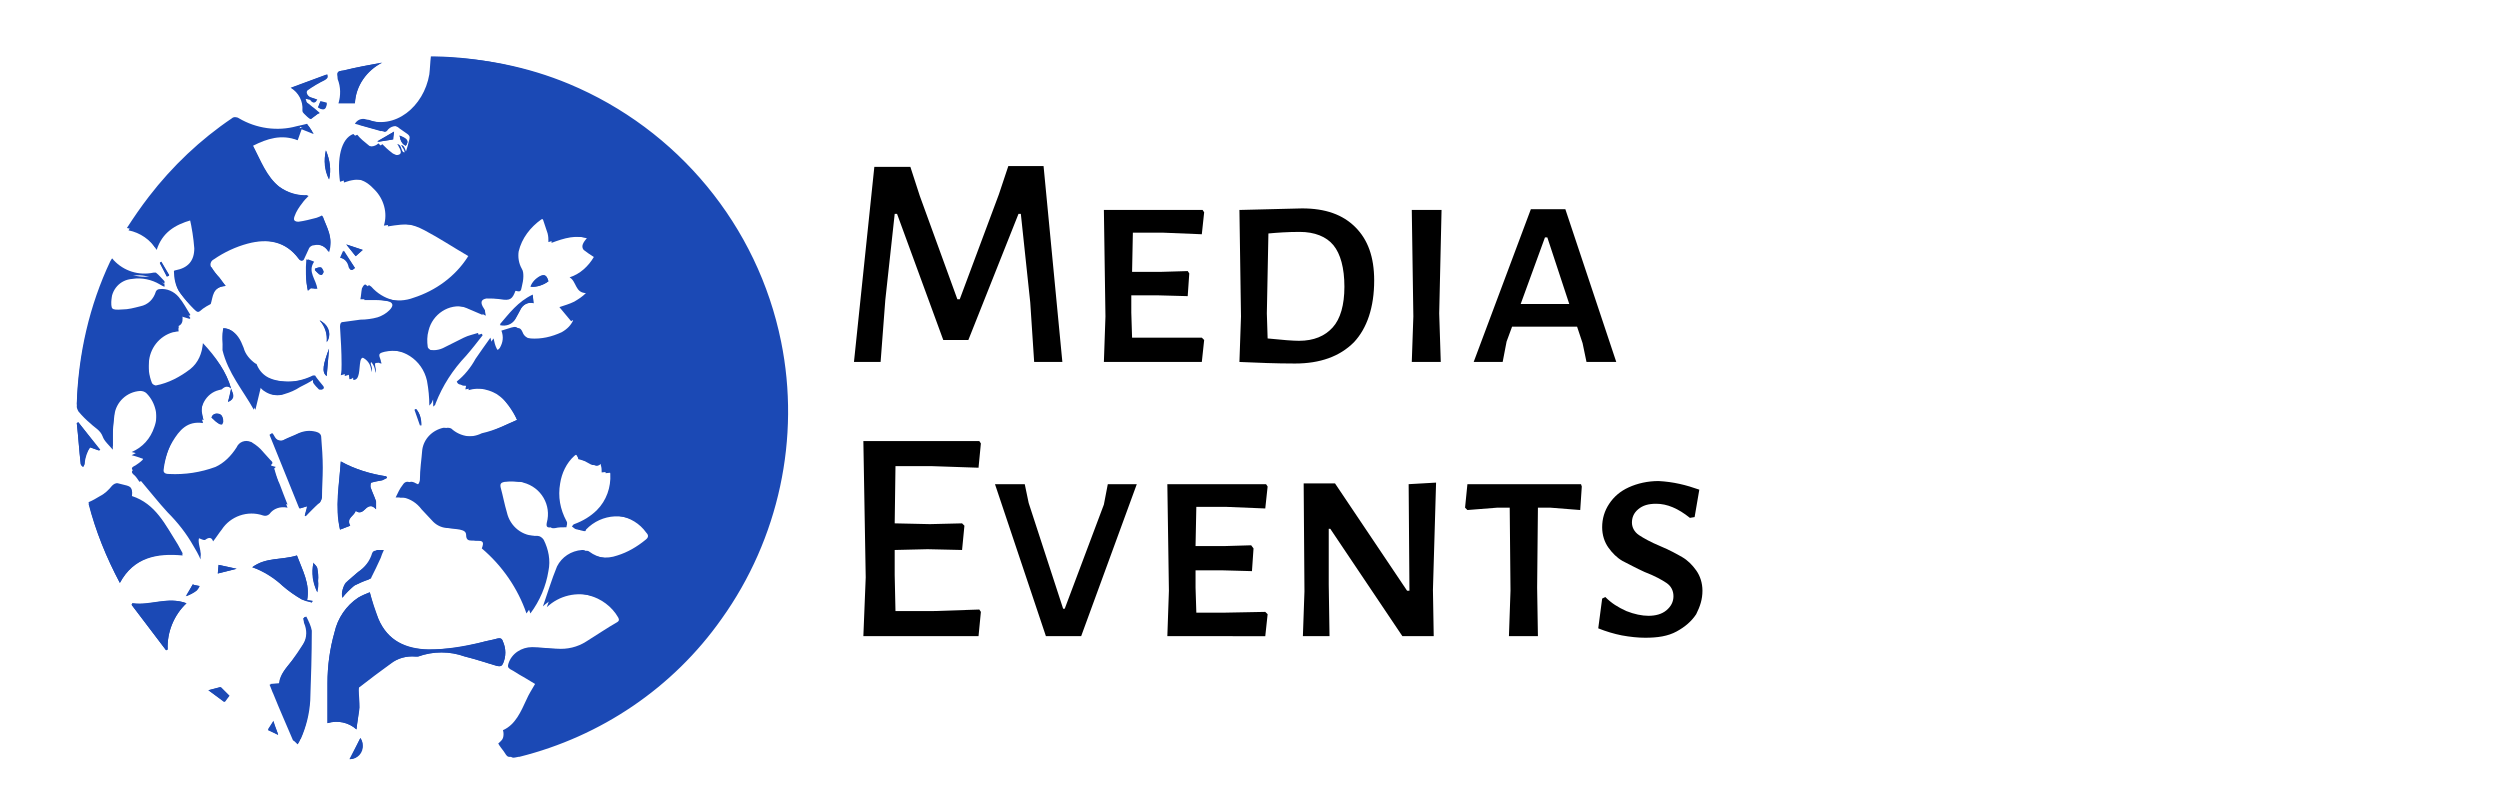
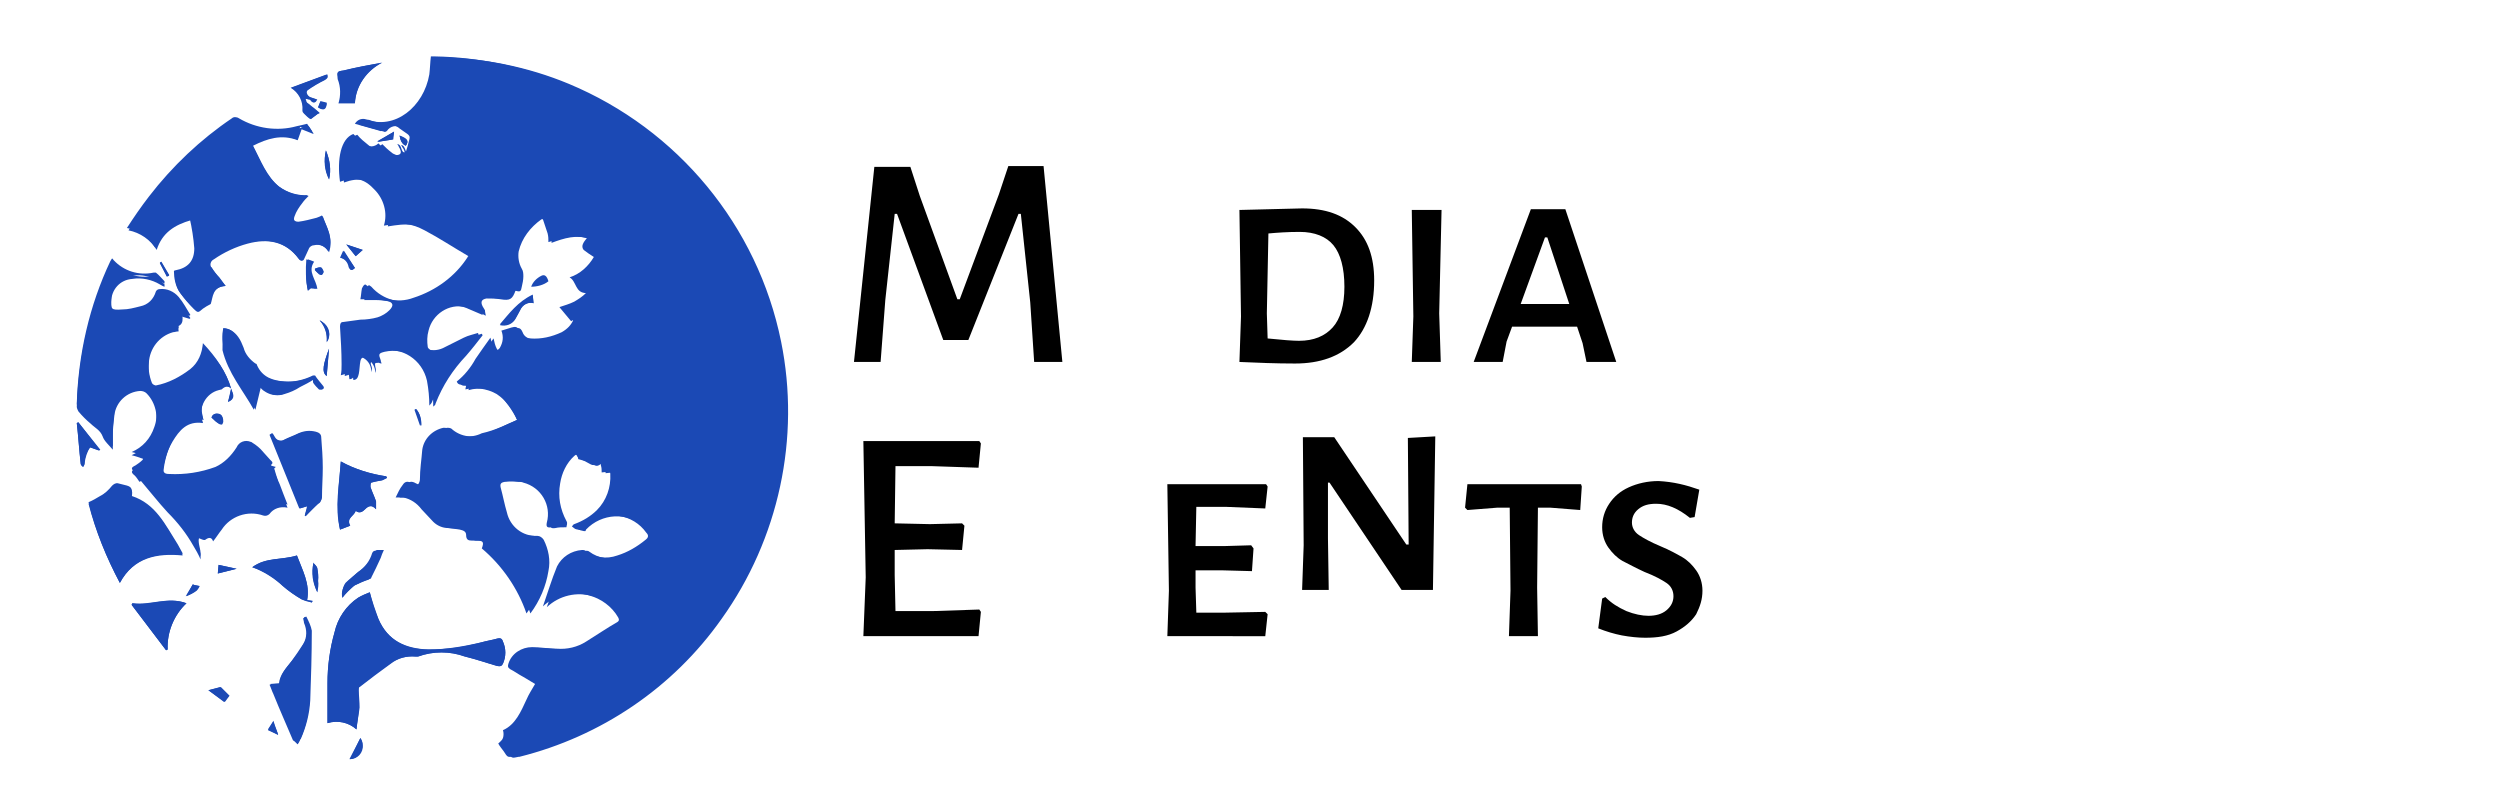
<svg xmlns="http://www.w3.org/2000/svg" version="1.1" id="Livello_3" x="0px" y="0px" viewBox="0 0 319.1 103.3" style="enable-background:new 0 0 319.1 103.3;" xml:space="preserve">
  <style type="text/css">
	.st0{fill:#1B49B5;}
	.st1{enable-background:new    ;}
</style>
  <path class="st0" d="M29.5,49.6l-0.4,1.7c0.7-0.3,0.7-0.8,0.5-1.4C29.6,49.8,29.5,49.7,29.5,49.6c-0.6-2.1-1.9-4-3.6-5.4  c0,1.3-0.6,2.5-1.6,3.3c-1.3,1.1-2.8,1.8-4.4,2.1c-0.1,0-0.4-0.2-0.5-0.3c-0.4-0.9-0.5-2-0.4-3c0.1-1.8,1.3-3.4,3.1-3.9  c0.2,0,0.4-0.1,0.7-0.1c0-0.3-0.1-0.7,0-0.7c0.5-0.2,0.6-0.8,0.4-1.2c0,0,0,0,0,0l1,0.3l0.1-0.1c-0.5-0.8-1-1.6-1.5-2.3  c-0.6-0.7-1.5-1.1-2.4-1c-0.2,0-0.4,0.2-0.5,0.3c-0.3,0.9-1.1,1.7-2,1.9c-0.7,0.2-1.5,0.3-2.3,0.4c-1.4,0.1-1.4,0-1.4-1.4  c0-1.5,1.1-2.8,2.7-2.9c1.2-0.2,2.5,0.1,3.5,0.7c0.2,0.1,0.3,0.2,0.6,0.3c0-0.2,0-0.3,0-0.3c-0.4-0.4-0.7-0.7-1.1-1.1  c-0.1-0.1-0.2,0-0.3,0c-1.9,0.4-3.8-0.2-5.1-1.6c-0.1-0.1-0.1-0.1-0.2-0.2c-0.1,0.1-0.1,0.2-0.2,0.3c-2.7,5.7-4.1,11.9-4.3,18.2  c0,0.2,0.1,0.4,0.2,0.6c0.5,0.6,1,1.1,1.6,1.6c0.5,0.5,1.2,0.8,1.5,1.6c0.2,0.6,0.8,1.1,1.3,1.7c0-0.7,0-1.3,0-1.8  c0-0.9,0.1-1.8,0.2-2.6c0.2-1.7,1.6-3,3.3-3.1c0.3,0,0.6,0.1,0.8,0.3c1.2,1.2,1.6,3.1,1,4.7c-0.4,1.4-1.5,2.6-2.9,3.2  c0.4,0.1,0.7,0.2,1,0.3c0.2,0.1,0.4,0.1,0.5,0.2c0.1,0.2,0,0.4-0.1,0.5c-0.3,0.3-0.6,0.5-0.9,0.7c-0.6,0.3-0.6,0.5-0.1,0.9  c0.2,0.2,0.4,0.5,0.6,0.8l0.2-0.1c1.2,1.4,2.2,2.7,3.4,4c1.3,1.3,2.4,2.7,3.3,4.3c0.3,0.5,0.6,1,0.9,1.7c0.1-1-0.5-1.9-0.2-2.7  c0.3,0.1,0.6,0.3,0.8,0.2c0.4-0.3,0.8-0.4,1,0.2c0.4-0.5,0.7-1,1.1-1.5c1.1-1.7,3.3-2.5,5.3-1.8c0.3,0.1,0.6,0,0.8-0.2  c0.5-0.7,1.4-1,2.3-0.8c-0.4-1-0.7-1.8-1-2.6c-0.2-0.7-0.4-1.4-0.7-2l0.1-0.1l-0.7-0.2c0.5-0.3,0.2-0.5,0-0.7  c-0.3-0.3-0.6-0.7-0.9-1c-0.4-0.4-0.9-0.8-1.4-1.2c-0.6-0.4-1.5-0.3-1.9,0.3c-0.1,0.1-0.1,0.2-0.1,0.2c-0.6,1.1-1.5,1.9-2.7,2.5  c-1.9,0.8-3.9,1.1-5.9,0.9c-0.6,0-0.7-0.2-0.7-0.7c0.1-1.3,0.5-2.6,1.2-3.8c0.9-1.5,1.9-2.7,3.9-2.4c0-0.2-0.1-0.3-0.1-0.4  c-0.5-1.6,0.5-3.4,2.1-3.8c0.1,0,0.3-0.1,0.4-0.1C28.8,49.2,29.3,49.3,29.5,49.6z M66,53.6c-1.4,0.6-2.7,1.3-4,1.7  c-1.5,0.7-3.2,0.5-4.4-0.6c-0.2-0.1-0.4-0.1-0.5-0.1c-1.4,0.2-2.5,1.3-2.7,2.8c-0.2,1.2-0.3,2.5-0.3,3.8c0,0.3-0.1,0.5-0.3,0.7  c-0.1,0.1-0.5-0.1-0.7-0.2c-0.5-0.3-0.9-0.3-1.2,0.2c-0.3,0.5-0.6,1-0.9,1.6c0.3,0,0.7,0,1,0c0.9,0.2,1.8,0.7,2.3,1.5  c0.5,0.5,1,1.1,1.5,1.6c0.5,0.5,1.2,0.8,1.9,0.8c0.5,0,1,0.1,1.5,0.2c0.4,0.1,0.7,0.2,0.8,0.7c0,0.5,0.3,0.6,0.7,0.7  c0.2,0,0.4,0,0.6,0c0.9,0,1,0.2,0.7,1c2.6,2.2,4.6,5.1,5.7,8.3c1.2-1.6,2-3.5,2.3-5.4c0.3-1.4,0-2.8-0.6-4c-0.2-0.3-0.5-0.5-0.8-0.5  c-1.9,0.1-3.5-1.2-3.9-3c-0.3-1-0.5-2.1-0.8-3.2c-0.1-0.5,0.1-0.6,0.5-0.7c0.7-0.1,1.5-0.1,2.2,0c2.3,0.2,4,2.3,3.8,4.6  c0,0.2-0.1,0.5-0.1,0.7c-0.1,0.5,0,0.7,0.6,0.6c0.4-0.1,0.8-0.1,1.4-0.1c0-0.2,0.2-0.5,0-0.8c-0.8-1.5-1.1-3.1-0.8-4.8  c0.2-1.3,0.8-2.6,1.8-3.5c0.2-0.2,0.5-0.3,0.7-0.1c0.1,0.1,0.2,0.2,0.2,0.3c0,0.1,0.1,0.2,0.1,0.3c0.4,0.1,0.7,0.2,1.1,0.4  c0.8,0.5,0.8,0.5,1.6-0.1c0.1,0.2,0.1,0.3,0.2,0.5c0,0.3,0.1,0.6,0.1,0.9l1-0.1c0,0.1,0.1,0.2,0.1,0.3c0.1,1.7-0.5,3.4-1.7,4.6  c-0.8,0.9-1.8,1.5-2.9,1.8c-0.1,0-0.2,0.2-0.3,0.3c0.1,0.1,0.2,0.2,0.4,0.3c0.3,0.1,0.5,0.2,0.8,0.2c0,0,0.1-0.1,0.1-0.2  c2-2.1,5.3-2.3,7.5-0.3c0.3,0.2,0.5,0.5,0.7,0.8c0.3,0.4,0.3,0.6-0.1,0.9c-1,0.9-2.2,1.6-3.6,2c-1.4,0.5-2.9,0.3-4.1-0.6  c-0.1-0.1-0.3-0.1-0.4-0.1c-1.3,0.1-2.5,0.9-3.2,2.1c-0.7,1.6-1.2,3.4-1.8,5.1c1.6-1.5,3.8-2,5.9-1.4c1.6,0.3,2.9,1.3,3.7,2.8  c0.1,0.2,0.2,0.4-0.1,0.6c-1.3,0.8-2.6,1.7-4,2.5c-1.1,0.7-2.4,1-3.7,0.9c-1.1-0.1-2.1-0.2-3.2-0.2c-1.4-0.1-2.6,0.8-3,2.1  c-0.1,0.3-0.1,0.5,0.2,0.7c0.6,0.3,1.1,0.7,1.7,1c0.5,0.3,1,0.6,1.5,0.9c-0.4,0.7-0.8,1.3-1.1,2c-0.7,1.6-1.3,3.2-3,3.9  c0,0.3,0,0.7,0,1c-0.1,0.3-0.4,0.5-0.6,0.7c0.2,0.3,0.5,0.6,0.7,1c0.5,0.8,0.5,0.8,1.4,0.6c0,0,0.1,0,0.1,0  c10.4-2.6,19.6-8.8,25.8-17.6c7.3-10.2,10.1-23.1,7.6-35.4c-3-14.8-13.2-27.1-27.1-32.9c-5.3-2.2-10.9-3.3-16.6-3.4  c-0.2,0-0.3,0-0.5,0c-0.1,0.8-0.1,1.6-0.2,2.3c-0.6,4-4.3,7.2-8.2,5.7c-0.5-0.1-1,0.2-1.3,0.6l3.2,0.9c0.1,0.1,0.3,0,0.4-0.1  c0.4-0.6,1.2-0.8,1.9-0.4c0.1,0.1,0.2,0.1,0.2,0.2c0.3,0.3,0.7,0.5,1,0.7c0.4,0.2,0.4,0.5,0.2,0.9c-0.2,0.4-0.3,0.9-0.4,1.4  c-0.7,0.3-0.4-0.9-1.1-1c0.1,0.2,0.2,0.4,0.3,0.5c0.3,0.6,0.2,1-0.5,0.9c-0.4-0.1-0.8-0.2-1.1-0.5c-0.4-0.3-0.7-0.6-1.1-1  c-0.5,0.5-1.3,0.6-1.8,0.1c-0.5-0.4-1-0.8-1.4-1.3c-1.5,0.5-2,3.2-1.7,6.1c1.9-0.7,3.2-0.4,4.4,1c1.2,1.2,1.6,3,1.2,4.6  c2.5-0.4,3.5-0.4,5.2,0.6c1.9,1,3.7,2.2,5.6,3.3c0,0,0,0.1-0.1,0.1c-1.6,2.5-4.1,4.3-6.9,5.2c-2.1,0.8-4.4,0.2-5.9-1.5  c-0.1-0.1-0.3-0.2-0.3-0.2c-0.2,0.1-0.3,0.3-0.4,0.5c-0.1,0.4-0.1,0.9-0.2,1.4c0.5,0,1,0,1.5,0c0.6,0,1.3,0.1,1.9,0.2  c0.8,0.2,0.9,0.6,0.3,1.2c-0.4,0.4-0.9,0.7-1.5,0.9c-0.7,0.1-1.5,0.2-2.2,0.3c-0.7,0.1-1.4,0.2-2.2,0.3c-0.3,0.1-0.4,0.2-0.4,0.6  c0.1,1.6,0.1,3.2,0.2,4.8c0,0.5-0.1,0.9-0.1,1.4l1-0.3l0.1,0.8c0.5,0,0.6-0.4,0.7-0.8c0.1-0.5,0.1-1.1,0.2-1.6  c0.1-0.5,0.4-0.6,0.9-0.3c0.6,0.4,1,1,1,1.8c0.1-0.2,0.1-0.5,0-0.8c-0.1-0.5,0-0.5,0.4-0.5c0.1,0,0.2,0.1,0.4,0.1  c0-0.1-0.1-0.2-0.1-0.4c-0.3-0.8-0.3-0.9,0.5-1.1c2.7-0.6,5.3,1.1,5.9,3.8c0,0,0,0,0,0c0.2,1,0.3,2.1,0.3,3.2  c0.1-0.1,0.3-0.2,0.3-0.4c0.9-2.3,2.2-4.3,3.9-6.1c0.7-0.8,1.4-1.7,2.1-2.6l-0.1-0.2c-0.6,0.2-1.3,0.4-1.8,0.6  c-0.8,0.4-1.6,0.8-2.4,1.2c-0.7,0.4-1.5,0.5-2.3,0.3c-0.2-0.1-0.4-0.3-0.4-0.4c-0.1-0.7-0.1-1.4,0.1-2.1c0.5-2.1,2.6-3.5,4.7-3  c0.2,0,0.4,0.1,0.5,0.2c0.7,0.2,1.4,0.5,2.1,0.9c0-0.2-0.1-0.4-0.1-0.7c-0.1-0.2-0.2-0.3-0.3-0.5c-0.3-0.6-0.1-0.9,0.5-1  c0.6,0,1.2,0,1.8,0.1c1.2,0.2,1.5,0,1.9-1.1c0.6,0.2,0.7,0.1,0.8-0.5c0.1-0.4,0.2-0.9,0.2-1.3c0-0.3,0-0.7-0.2-1  c-0.4-0.7-0.5-1.5-0.4-2.2c0.4-1.7,1.5-3.1,2.9-4.1c0.2-0.1,0.4,0,0.6,0.1c0.2,0.6,0.4,1.2,0.6,1.8c0.1,0.4,0.1,0.7,0.1,1.1  c1.6-0.6,3.2-1.1,4.9-0.5c-0.4,0.5-0.8,1-0.4,1.5c0.4,0.4,0.8,0.7,1.3,0.9c-0.7,1.2-1.8,2.2-3.1,2.6c1,0.5,0.8,2,2.1,2  c-0.4,0.4-0.9,0.8-1.5,1.1c-0.6,0.3-1.2,0.5-1.9,0.7l1.5,1.8l0.3-0.2c-0.3,0.7-0.9,1.2-1.5,1.6c-1.2,0.6-2.6,0.8-4,0.8  c-0.6,0-1.2-0.3-1.4-0.9c-0.3-0.7-0.6-0.5-1-0.5c-0.5,0.1-0.9,0.2-1.3,0.4c0.3,0.7,0.2,1.5-0.2,2.2c-0.3,0.4-0.5,0.5-0.8,0  c-0.2-0.4-0.3-0.8-0.4-1.3c-0.7,0.9-1.3,1.8-1.9,2.7c-0.6,1.1-1.4,2.1-2.4,2.9c0.2,0.7,0.8,0.3,1.2,0.5l-0.1,0.5  c1.4-0.4,2.8-0.2,4,0.6C64.5,51.2,65.4,52.3,66,53.6z M28.8,36.5l-0.9-1.1c-0.3-0.4-0.7-0.9-1-1.3c-0.2-0.3-0.1-0.8,0.2-1  c0,0,0.1,0,0.1-0.1c1.3-0.9,2.7-1.6,4.3-2c2.6-0.6,4.9-0.3,6.6,2c0.2,0.3,0.4,0.2,0.6,0c0.2-0.4,0.5-0.8,0.6-1.3  c0.1-0.3,0.4-0.5,0.7-0.5c0.8-0.1,1.5,0.2,1.9,0.9c0.7-1.8-0.2-3.1-0.8-4.6c-0.2,0.1-0.4,0.2-0.7,0.3c-0.8,0.2-1.5,0.4-2.3,0.5  c-0.6,0-0.8-0.3-0.6-0.8c0.3-0.6,0.6-1.2,1-1.7c0.2-0.3,0.5-0.6,0.8-0.9c-1.3,0.1-2.6-0.3-3.7-1.1c-1.7-1.3-2.4-3.4-3.4-5.3  c1.8-1,3.6-1.5,5.7-0.7l0.4-1.6l1.5,0.6l0-0.1l-0.6-0.9c-0.4,0.1-0.8,0.2-1.3,0.3c-2.5,0.7-5.2,0.3-7.4-1c-0.3-0.2-0.7-0.2-0.9,0  c-4,2.7-7.6,6.1-10.6,10c-1,1.3-1.9,2.6-2.8,4c1.5,0.3,2.8,1.2,3.6,2.5c0.7-2.1,2.3-3.2,4.4-3.8c0.3,1.3,0.5,2.6,0.6,3.9  c0,1.6-0.8,2.5-2.4,2.8c-0.1,0-0.1,0-0.2,0.1c0,0.9,0.2,1.8,0.6,2.5c0.5,0.7,1.1,1.4,1.7,2c0.6,0.6,0.6,0.5,1.2,0  c0.3-0.2,0.7-0.4,1-0.6C27.1,37.9,27.1,36.6,28.8,36.5z M45.5,93.1c0.1-1,0.3-1.9,0.4-2.8c0-0.7-0.1-1.5-0.1-2.2  c0-0.2,0-0.4,0.1-0.4c1.3-1,2.6-2,4-3c0.9-0.7,2-1,3.2-0.9c0.1,0,0.2,0,0.3,0c1.9-0.7,4-0.7,6,0c1.4,0.4,2.8,0.8,4.1,1.2  c0.4,0.1,0.6,0,0.7-0.3c0.4-0.9,0.4-1.9,0-2.8c-0.1-0.3-0.3-0.5-0.7-0.4c-0.7,0.2-1.4,0.3-2.1,0.5c-2.2,0.6-4.4,0.9-6.7,0.9  c-2.9-0.1-5.2-1.1-6.4-3.9c-0.4-1.1-0.8-2.3-1.1-3.4c-0.5,0.2-1,0.4-1.5,0.7c-1.5,1-2.6,2.6-3,4.4c-0.6,2.1-0.9,4.3-0.9,6.5  c0,1.7,0,3.3,0,5.1C43.1,91.9,44.5,92.2,45.5,93.1z M15.3,74.4c1.8-3.4,4.8-3.8,8-3.7c0,0,0-0.1,0-0.1c-0.2-0.4-0.4-0.7-0.6-1.1  c-1.6-2.5-2.8-5.2-5.9-6.2c0.1-1,0-1.2-0.9-1.4c-0.3-0.1-0.5-0.1-0.8-0.2c-0.3-0.1-0.6,0.1-0.8,0.3c-0.4,0.5-0.9,1-1.5,1.3  c-0.5,0.3-1,0.6-1.5,0.8C12.2,67.8,13.6,71.2,15.3,74.4z M38.9,65.8l0.2,0c0.5-0.5,1.1-1.1,1.6-1.6c0.2-0.2,0.4-0.4,0.4-0.7  c0-1.3,0.1-2.5,0.1-3.8c0-1.3-0.1-2.6-0.2-3.9c0-0.4-0.3-0.6-0.7-0.7c-0.8-0.2-1.5-0.1-2.2,0.2c-0.6,0.3-1.2,0.5-1.8,0.8  c-0.4,0.3-1,0.1-1.2-0.3c0,0,0,0,0,0c-0.1-0.2-0.2-0.3-0.3-0.5l-0.3,0.2l3.8,9.4l1-0.3L38.9,65.8z M38,95c0.2-0.3,0.3-0.5,0.3-0.6  c0.7-1.5,1.1-3.2,1.2-4.9c0.1-3,0.2-6,0.2-8.9c-0.1-0.6-0.4-1.3-0.7-1.8l-0.3,0.1c0,0.2,0.1,0.4,0.1,0.6c0.4,0.9,0.4,1.9-0.1,2.7  c-0.5,0.8-1,1.5-1.5,2.2c-0.7,0.9-1.5,1.7-1.6,2.9l-1.2,0.1c0.2,0.4,0.3,0.8,0.5,1.2c0.8,2,1.7,4,2.5,5.9C37.6,94.6,37.8,94.8,38,95  L38,95z M28.5,41.9c-0.2,0.9-0.1,1.9,0.1,2.8c0.7,2.9,2.6,5.1,4,7.6l0.7-2.9c0.3,0.2,0.4,0.3,0.6,0.5c0.7,0.5,1.6,0.7,2.4,0.4  c0.7-0.2,1.4-0.5,2-0.9c0.6-0.3,1.2-0.6,1.8-1c0,0.2,0,0.4,0.1,0.5c0.2,0.3,0.4,0.5,0.7,0.8c0.1,0.1,0.3,0,0.4-0.1  c0.1-0.1,0-0.3-0.1-0.4c-0.3-0.4-0.7-0.8-1-1.3c-1.2,0.6-2.5,0.9-3.8,0.8c-1.5-0.1-2.9-0.5-3.6-2.1c0-0.1-0.1-0.2-0.2-0.2  c-0.7-0.5-1.3-1.2-1.5-2c-0.2-0.5-0.4-1-0.7-1.4C29.9,42.3,29.2,41.9,28.5,41.9z M43.5,58.9c-0.2,3-0.7,5.8-0.1,8.7l1.3-0.5  c-0.5-1,0.5-1.2,0.7-1.9c0.5,0.4,0.9,0.1,1.2-0.2c0.4-0.4,0.9-0.7,1.4,0c0-0.3,0-0.6,0-1c-0.2-0.6-0.5-1.2-0.7-1.8  c-0.1-0.2,0-0.6,0.1-0.6c0.5-0.2,1-0.2,1.4-0.3c0.2-0.1,0.4-0.2,0.6-0.3l-0.1-0.2C47.3,60.5,45.3,59.9,43.5,58.9z M21.2,83l0.2-0.1  c-0.1-2.2,0.8-4.4,2.4-5.9c-2.4-0.9-4.6,0.3-6.9,0l-0.1,0.2L21.2,83z M32.2,72.4c1.5,0.5,2.8,1.3,3.9,2.4c0.7,0.6,1.5,1.2,2.4,1.7  c0.4,0.2,0.8,0.3,1.3,0.4l0.1-0.2l-0.7-0.1c0.4-2.1-0.6-3.8-1.3-5.7C36,71.5,33.9,71.1,32.2,72.4z M45.3,13.2  c0.1-2.2,1.5-4.2,3.5-5.2c-1.7,0.3-3.3,0.6-4.9,1C43,9.1,43,9.2,43.2,10c0.4,1,0.4,2.1,0.1,3.1H45.3z M43.7,76.3  c0.4-0.5,0.9-1,1.4-1.5c0.6-0.3,1.3-0.6,1.9-0.8c0.1-0.1,0.2-0.1,0.2-0.2c0.4-0.8,0.8-1.7,1.2-2.5c0.1-0.3,0.3-0.6,0.4-1  c-0.3,0-0.6,0-0.9,0c-0.2,0-0.3,0.1-0.4,0.3c-0.3,1-0.9,1.8-1.8,2.4c-0.5,0.5-1.1,0.9-1.6,1.4C43.8,74.8,43.6,75.6,43.7,76.3  L43.7,76.3z M40.6,14.5l0.2-0.1c-0.2-0.2-0.5-0.4-0.7-0.6c-0.3-0.2-0.6-0.5-0.9-0.7C39,13,39,12.8,38.9,12.6c0.2,0,0.4,0.1,0.6,0.1  c0.1,0,0.1,0.1,0.2,0.2c0.3,0.3,0.5,0.2,0.7-0.2c-0.3-0.1-0.6-0.2-0.9-0.3c-0.4-0.2-0.7-0.7-0.3-0.9c0.7-0.5,1.4-0.9,2.2-1.3  c0.3-0.2,0.4-0.3,0.3-0.7l-4.6,1.7c1,0.6,1.6,1.7,1.5,2.9c0,0.2,0.1,0.3,0.2,0.4c0.3,0.3,0.5,0.5,0.8,0.7L40.6,14.5z M12.7,57.5  l0.1-0.1L10,53.9L9.8,54c0.2,1.7,0.3,3.4,0.5,5.2c0,0.2,0.2,0.3,0.3,0.4c0.1-0.2,0.2-0.3,0.2-0.5c0-0.7,0.2-1.4,0.7-2L12.7,57.5z   M68.1,38.7L68,37.6c-1.9,0.9-3,2.4-4.2,3.8c0.8,0.2,1.6-0.1,2-0.8c0.2-0.3,0.4-0.7,0.6-1.1C66.7,38.9,67.4,38.5,68.1,38.7z   M39.3,37.1c0.2-0.1,0.3-0.3,0.4-0.3c0.2,0,0.4,0,0.6,0.1c0-1.2-1.2-2.2-0.4-3.5l-0.8-0.3C39,34.4,39,35.7,39.3,37.1z M26.6,88.1  l2,1.5l0.6-0.8l-1.1-1.1L26.6,88.1z M40.5,75.6c0-0.5,0.1-1.1,0.1-1.6c0-0.5,0-1-0.1-1.5c-0.1-0.3-0.4-0.5-0.5-0.7  C39.8,73.2,40,74.5,40.5,75.6z M70,35.9c-0.2-0.7-0.5-0.9-0.9-0.7c-0.6,0.3-1.1,0.8-1.3,1.4C68.5,36.6,69.4,36.4,70,35.9z M42,22.9  c0.3-1.2,0.1-2.5-0.4-3.7C41.3,20.5,41.4,21.8,42,22.9z M46,94.2l-1.3,2.7c0.9,0,1.7-0.8,1.6-1.8C46.3,94.8,46.2,94.5,46,94.2z   M44.2,31.2l1.2,1.5l0.9-0.8L44.2,31.2z M45.3,34.2L43.8,32l-0.4,0.9c0.6,0.1,1,0.6,1.1,1.2C44.7,34.5,44.9,34.6,45.3,34.2  L45.3,34.2z M27.8,73.2l2.4-0.6l-2.3-0.5L27.8,73.2z M27,53.3c0.3,0.3,0.5,0.5,0.8,0.7c0.1,0.1,0.3,0.2,0.5,0.2  c0.1,0,0.2-0.3,0.2-0.4c0-0.4-0.1-0.8-0.5-0.9C27.5,52.7,27.1,52.9,27,53.3z M41.7,48l0.3-3.5C41.3,46.4,41,47.5,41.7,48L41.7,48z   M24.6,74.6l-0.8,1.5c0.5-0.2,0.9-0.4,1.3-0.7c0.2-0.2,0.3-0.4,0.4-0.6l-0.5-0.1C24.8,74.7,24.7,74.6,24.6,74.6z M40.8,40.9  c0.7,0.8,1,1.8,0.9,2.8c0.6-0.9,0.3-2-0.6-2.6C41,41,40.9,40.9,40.8,40.9z M50.3,16.8L48.3,18l0,0.1l1.9-0.3L50.3,16.8z M35.5,93.8  c-0.1-0.4-0.2-0.6-0.3-0.9S35,92.4,34.9,92l-0.7,1.1L35.5,93.8z M40.2,34.3l0,0.2c0.2,0.2,0.3,0.3,0.5,0.5c0.1,0.1,0.3,0.1,0.4,0.1  c0.1-0.1,0.2-0.3,0.2-0.4c-0.1-0.2-0.2-0.5-0.4-0.5C40.7,34.1,40.5,34.2,40.2,34.3z M40.6,13.7c0.6,0.4,1,0.2,1.1-0.5L40.9,13  L40.6,13.7z M53.1,52.2l-0.2,0.1l0.7,2l0.1,0C53.8,53.5,53.6,52.7,53.1,52.2z M51,17.3c0.1,0.6,0.3,1.1,0.8,1.3  C52.2,18,52.1,17.7,51,17.3z M21.3,35.3l0.3-0.2l-1-1.7l-0.2,0.1L21.3,35.3z" />
  <path class="st0" d="M66,53.6c-0.5-1.3-1.4-2.5-2.6-3.3c-1.2-0.7-2.7-0.9-4-0.6l0.1-0.5c-0.4-0.2-1,0.1-1.2-0.5  c1-0.8,1.8-1.8,2.4-2.9c0.6-0.9,1.2-1.7,1.9-2.7c0.1,0.4,0.2,0.9,0.4,1.3c0.2,0.4,0.5,0.4,0.8,0c0.4-0.7,0.5-1.4,0.2-2.2  c0.4-0.1,0.9-0.3,1.3-0.4c0.4-0.1,0.8-0.2,1,0.5c0.2,0.6,0.8,0.9,1.4,0.9c1.4,0.1,2.7-0.2,4-0.8c0.7-0.4,1.2-0.9,1.5-1.6l-0.3,0.2  l-1.5-1.8c0.6-0.2,1.3-0.4,1.9-0.7c0.5-0.3,1-0.6,1.5-1.1c-1.4,0-1.2-1.5-2.1-2c1.3-0.4,2.4-1.4,3.1-2.6c-0.5-0.3-0.9-0.6-1.3-0.9  c-0.4-0.5,0-1,0.4-1.5c-1.7-0.5-3.3,0-4.9,0.5c0-0.4,0-0.7-0.1-1.1c-0.2-0.6-0.4-1.2-0.6-1.8c-0.2-0.1-0.4-0.2-0.6-0.1  c-1.4,1-2.4,2.4-2.9,4.1c-0.1,0.8,0,1.5,0.4,2.2c0.1,0.3,0.2,0.6,0.2,1c0,0.4-0.1,0.9-0.2,1.3c-0.1,0.6-0.3,0.7-0.8,0.5  c-0.4,1.1-0.8,1.2-1.9,1.1c-0.6-0.1-1.2-0.1-1.8-0.1c-0.6,0.1-0.8,0.4-0.5,1c0.1,0.2,0.2,0.3,0.3,0.5c0.1,0.2,0.1,0.4,0.1,0.7  c-0.7-0.3-1.4-0.6-2.1-0.9c-2-0.8-4.3,0.3-5.1,2.3c-0.1,0.2-0.1,0.4-0.2,0.5c-0.1,0.7-0.1,1.4-0.1,2.1c0,0.1,0.2,0.3,0.4,0.4  c0.8,0.2,1.6,0.1,2.3-0.3c0.8-0.4,1.6-0.8,2.4-1.2c0.6-0.3,1.2-0.4,1.8-0.6l0.1,0.2c-0.7,0.9-1.4,1.8-2.1,2.6  c-1.7,1.8-3,3.9-3.9,6.1c-0.1,0.2-0.3,0.3-0.3,0.4c0-1.1-0.1-2.1-0.3-3.2c-0.6-2.7-3.2-4.4-5.9-3.8c0,0,0,0,0,0  c-0.8,0.2-0.9,0.2-0.5,1.1c0,0.1,0.1,0.2,0.1,0.4c-0.2,0-0.3-0.1-0.4-0.1c-0.4-0.1-0.6,0-0.4,0.5c0.1,0.2,0.1,0.5,0,0.8  c0-0.7-0.3-1.4-1-1.8c-0.4-0.3-0.7-0.2-0.9,0.3c-0.1,0.5-0.2,1.1-0.2,1.6c-0.1,0.4-0.2,0.8-0.7,0.8l-0.1-0.8l-1,0.3  c0.1-0.5,0.1-0.9,0.1-1.4c0-1.6-0.1-3.2-0.2-4.8c0-0.4,0.1-0.6,0.4-0.6c0.7-0.1,1.4-0.2,2.2-0.3c0.7,0,1.5-0.1,2.2-0.3  c0.6-0.2,1.1-0.5,1.5-0.9c0.6-0.6,0.5-1-0.3-1.2c-0.6-0.1-1.2-0.2-1.9-0.2c-0.5,0-1,0-1.5,0c0.1-0.5,0.1-0.9,0.2-1.4  c0.1-0.2,0.2-0.4,0.4-0.5c0,0,0.2,0.1,0.3,0.2c1.4,1.7,3.8,2.3,5.9,1.5c2.8-0.9,5.3-2.7,6.9-5.2c0-0.1,0.1-0.1,0.1-0.1  c-1.9-1.1-3.7-2.3-5.6-3.3c-1.7-0.9-2.8-1-5.2-0.6c0.5-1.6,0-3.4-1.2-4.6c-1.3-1.4-2.5-1.7-4.4-1c-0.4-2.9,0.1-5.5,1.7-6.1  c0.5,0.5,0.9,0.9,1.4,1.3c0.5,0.4,1.3,0.4,1.8-0.1c0.3,0.3,0.7,0.7,1.1,1c0.3,0.3,0.7,0.4,1.1,0.5c0.7,0,0.8-0.3,0.5-0.9  c-0.1-0.1-0.1-0.3-0.3-0.5c0.7,0,0.4,1.3,1.1,1c0.2-0.6,0.3-1,0.4-1.4c0.1-0.4,0.2-0.6-0.2-0.9c-0.3-0.2-0.7-0.5-1-0.7  c-0.5-0.5-1.4-0.5-1.9,0c-0.1,0.1-0.1,0.1-0.2,0.2c-0.1,0.1-0.3,0.2-0.4,0.1l-3.2-0.9c0.3-0.5,0.8-0.7,1.3-0.6  c3.8,1.5,7.5-1.6,8.2-5.7c0.1-0.8,0.1-1.5,0.2-2.3c0.2,0,0.3,0,0.5,0c5.7,0.1,11.3,1.3,16.6,3.4c14,5.8,24.1,18.1,27.1,32.9  c2.5,12.4-0.3,25.2-7.6,35.4c-6.2,8.8-15.4,15-25.8,17.6c0,0-0.1,0-0.1,0c-0.9,0.2-0.9,0.2-1.4-0.6c-0.2-0.3-0.5-0.6-0.7-1  c0.2-0.2,0.5-0.4,0.6-0.7c0.1-0.3,0.1-0.7,0-1c1.6-0.7,2.3-2.4,3-3.9c0.3-0.7,0.7-1.3,1.1-2c-0.5-0.3-1-0.6-1.5-0.9  c-0.6-0.3-1.1-0.7-1.7-1c-0.3-0.2-0.3-0.4-0.2-0.7c0.4-1.3,1.7-2.1,3-2.1c1.1,0,2.1,0.2,3.2,0.2c1.3,0.1,2.6-0.2,3.7-0.9  c1.3-0.8,2.6-1.7,4-2.5c0.3-0.2,0.2-0.4,0.1-0.6c-0.8-1.4-2.2-2.4-3.7-2.8c-2.1-0.6-4.3-0.1-5.9,1.4c0.6-1.7,1.1-3.4,1.8-5.1  c0.6-1.2,1.8-2,3.2-2.1c0.2,0,0.3,0,0.4,0.1c1.2,0.9,2.7,1.1,4.1,0.6c1.3-0.4,2.5-1.1,3.6-2c0.4-0.3,0.4-0.6,0.1-0.9  c-1.7-2.4-5-2.9-7.4-1.2c-0.3,0.2-0.5,0.4-0.8,0.7c-0.1,0.1-0.1,0.1-0.1,0.2c-0.3-0.1-0.6-0.1-0.8-0.2c-0.1-0.1-0.3-0.2-0.4-0.3  c0.1-0.1,0.2-0.3,0.3-0.3c1.1-0.4,2.1-1,2.9-1.8c1.2-1.2,1.8-2.9,1.7-4.6c0-0.1,0-0.2-0.1-0.3l-1,0.1c0-0.3,0-0.6-0.1-0.9  c0-0.2-0.1-0.4-0.2-0.5c-0.8,0.6-0.7,0.6-1.6,0.1c-0.3-0.2-0.7-0.3-1.1-0.4c0-0.1,0-0.2-0.1-0.3c-0.1-0.3-0.4-0.5-0.6-0.4  c-0.1,0-0.2,0.1-0.3,0.2c-1,0.9-1.7,2.1-1.8,3.5c-0.3,1.6,0,3.3,0.8,4.8c0.1,0.2,0,0.6,0,0.8c-0.6,0-1,0.1-1.4,0.1  c-0.6,0.1-0.7-0.1-0.6-0.6c0.6-2.2-0.7-4.5-3-5.1c-0.2-0.1-0.5-0.1-0.7-0.1c-0.7-0.1-1.5-0.1-2.2,0c-0.4,0-0.6,0.2-0.5,0.7  c0.3,1,0.4,2.1,0.8,3.2c0.4,1.8,2.1,3,3.9,3c0.4,0,0.7,0.2,0.8,0.5c0.7,1.2,0.9,2.6,0.6,4c-0.3,2-1.1,3.8-2.3,5.4  c-1.1-3.2-3.1-6.1-5.7-8.3c0.3-0.8,0.2-1-0.7-1c-0.2,0-0.4,0-0.6,0c-0.4,0-0.7-0.1-0.7-0.7c0-0.5-0.4-0.6-0.8-0.7  c-0.5-0.1-1-0.1-1.5-0.2c-0.7,0-1.4-0.3-1.9-0.8c-0.5-0.5-1-1.1-1.5-1.6c-0.6-0.8-1.4-1.3-2.3-1.5c-0.3,0-0.7,0-1,0  c0.3-0.6,0.5-1.1,0.9-1.6c0.3-0.5,0.7-0.5,1.2-0.2c0.2,0.1,0.6,0.3,0.7,0.2c0.2-0.2,0.3-0.5,0.3-0.7c0-1.3,0.2-2.5,0.3-3.8  c0.2-1.4,1.3-2.5,2.7-2.8c0.2,0,0.4,0,0.5,0.1c1.2,1.1,3,1.3,4.4,0.6C63.3,54.9,64.6,54.2,66,53.6z" />
  <path class="st0" d="M29.5,49.6c-0.3-0.3-0.7-0.4-1.1-0.3c-1.7,0.3-2.9,1.8-2.6,3.5c0,0.1,0.1,0.3,0.1,0.4c0,0.1,0,0.2,0.1,0.4  c-2-0.4-3,0.9-3.9,2.4c-0.6,1.2-1,2.4-1.2,3.8c-0.1,0.5,0.1,0.7,0.7,0.7c2,0.1,4-0.2,5.9-0.9c1.1-0.5,2-1.4,2.7-2.5  c0.3-0.7,1.1-1,1.8-0.7c0.1,0,0.2,0.1,0.2,0.1c0.5,0.3,1,0.7,1.4,1.2c0.3,0.3,0.6,0.7,0.9,1c0.2,0.2,0.5,0.4,0,0.7l0.7,0.2L35,59.8  c0.2,0.7,0.4,1.4,0.7,2c0.3,0.8,0.6,1.6,1,2.6c-0.8-0.3-1.8,0-2.3,0.8c-0.2,0.2-0.5,0.3-0.8,0.2c-1.9-0.7-4.1,0-5.3,1.8  c-0.4,0.5-0.7,1-1.1,1.5c-0.3-0.6-0.6-0.5-1-0.2c-0.1,0.1-0.4-0.1-0.8-0.2c-0.3,0.8,0.3,1.7,0.2,2.7c-0.4-0.6-0.6-1.2-0.9-1.7  c-0.9-1.6-2-3-3.3-4.3c-1.2-1.3-2.2-2.6-3.4-4l-0.2,0.1c-0.2-0.3-0.4-0.5-0.6-0.8c-0.5-0.5-0.5-0.6,0.1-0.9c0.3-0.2,0.6-0.4,0.9-0.7  c0.1-0.2,0.2-0.3,0.1-0.5c0-0.1-0.3-0.1-0.5-0.2c-0.3-0.1-0.5-0.2-1-0.3c1.4-0.6,2.4-1.7,2.9-3.2c0.6-1.6,0.2-3.5-1-4.7  c-0.2-0.2-0.5-0.3-0.8-0.3c-1.7,0.1-3.1,1.4-3.3,3.1c-0.1,0.9-0.2,1.8-0.2,2.6c0,0.6,0,1.2,0,1.8c-0.5-0.6-1.1-1.1-1.3-1.7  c-0.3-0.8-0.9-1.1-1.5-1.6c-0.5-0.5-1.1-1-1.6-1.6c-0.1-0.2-0.2-0.4-0.2-0.6c0.2-6.3,1.6-12.5,4.3-18.2c0.1-0.1,0.1-0.2,0.2-0.3  c0.1,0,0.1,0.1,0.2,0.2c1.3,1.4,3.2,2,5.1,1.6c0.1,0,0.3,0,0.3,0c0.4,0.3,0.7,0.7,1.1,1.1c0,0,0,0.1,0,0.3c-0.2-0.1-0.4-0.2-0.6-0.3  c-1.1-0.6-2.3-0.9-3.5-0.7c-1.5,0.1-2.7,1.4-2.7,2.9c-0.1,1.4,0,1.5,1.4,1.4c0.8,0,1.5-0.2,2.3-0.4c1-0.2,1.7-0.9,2-1.9  c0.1-0.2,0.3-0.3,0.5-0.3c0.9-0.1,1.8,0.3,2.4,1c0.6,0.7,1,1.5,1.5,2.3l-0.1,0.1l-1-0.3c0.2,0.5,0.1,1-0.4,1.2c0,0,0,0,0,0  c-0.1,0.1,0,0.4,0,0.7c-0.2,0-0.5,0-0.7,0.1c-1.8,0.4-3.1,2-3.1,3.9c-0.1,1,0,2,0.4,3c0.1,0.2,0.4,0.3,0.5,0.3  c1.6-0.3,3.1-1.1,4.4-2.1c1-0.8,1.5-2,1.6-3.3C27.6,45.6,28.9,47.5,29.5,49.6L29.5,49.6z" />
  <path class="st0" d="M28.8,36.5c-1.7,0.1-1.6,1.4-1.9,2.3c-0.4,0.2-0.7,0.4-1,0.6c-0.6,0.5-0.6,0.6-1.2,0c-0.6-0.6-1.2-1.3-1.7-2  c-0.5-0.8-0.7-1.6-0.6-2.5c0.1,0,0.1-0.1,0.2-0.1c1.6-0.3,2.5-1.1,2.4-2.8c-0.1-1.3-0.3-2.6-0.6-3.9c-2.1,0.6-3.7,1.6-4.4,3.8  c-0.8-1.3-2.1-2.2-3.6-2.5c1-1.4,1.9-2.7,2.8-4c3-3.9,6.5-7.3,10.6-10c0.3-0.2,0.7-0.2,0.9,0c2.3,1.3,4.9,1.6,7.4,1  c0.4-0.1,0.8-0.2,1.3-0.3l0.6,0.9l0,0.1l-1.5-0.6L38,17.9c-2.1-0.8-3.9-0.2-5.7,0.7c1,1.9,1.7,3.9,3.4,5.3c1.1,0.8,2.4,1.1,3.7,1.1  c-0.3,0.3-0.6,0.6-0.8,0.9c-0.4,0.5-0.8,1.1-1,1.7c-0.2,0.5,0,0.8,0.6,0.8c0.8-0.1,1.5-0.3,2.3-0.5c0.2-0.1,0.5-0.2,0.7-0.3  c0.5,1.5,1.4,2.8,0.8,4.6c-0.4-0.7-1.1-1.1-1.9-0.9c-0.3,0-0.6,0.2-0.7,0.5c-0.2,0.4-0.4,0.9-0.6,1.3c-0.1,0.2-0.4,0.3-0.6,0  c-1.7-2.3-4-2.7-6.6-2c-1.5,0.4-3,1.1-4.3,2c-0.4,0.2-0.5,0.6-0.4,0.9c0,0,0,0.1,0.1,0.1c0.3,0.5,0.6,0.9,1,1.3L28.8,36.5z" />
  <path class="st0" d="M45.5,93.1c-1-0.9-2.4-1.2-3.7-0.8c0-1.8,0-3.4,0-5.1c0-2.2,0.3-4.4,0.9-6.5c0.4-1.8,1.5-3.4,3-4.4  c0.5-0.3,1-0.5,1.5-0.7c0.3,1.2,0.6,2.3,1.1,3.4c1.2,2.8,3.5,3.9,6.4,3.9c2.3,0,4.5-0.4,6.7-0.9c0.7-0.2,1.4-0.3,2.1-0.5  c0.4-0.1,0.6,0,0.7,0.4c0.4,0.9,0.4,1.9,0,2.8C64,85,63.8,85.1,63.4,85c-1.4-0.4-2.7-0.9-4.1-1.2c-1.9-0.7-4-0.7-6,0  c-0.1,0-0.2,0-0.3,0c-1.1-0.1-2.3,0.2-3.2,0.9c-1.4,0.9-2.7,2-4,3c-0.1,0.1-0.1,0.3-0.1,0.4c0,0.7,0.2,1.5,0.1,2.2  C45.8,91.2,45.6,92.1,45.5,93.1z" />
  <path class="st0" d="M15.3,74.4c-1.7-3.2-3.1-6.6-4-10.1c0.5-0.2,1-0.5,1.5-0.8c0.5-0.4,1-0.8,1.5-1.3c0.2-0.3,0.5-0.4,0.8-0.3  c0.3,0.1,0.5,0.1,0.8,0.2c0.9,0.2,1.1,0.4,0.9,1.4c3.1,1,4.4,3.7,5.9,6.2c0.2,0.3,0.4,0.7,0.6,1.1c0,0,0,0.1,0,0.1  C20.1,70.6,17.1,71.1,15.3,74.4z" />
  <path class="st0" d="M38.9,65.8l0.3-1.2l-1,0.3l-3.8-9.4l0.3-0.2c0.1,0.2,0.2,0.3,0.3,0.5c0.2,0.4,0.8,0.6,1.2,0.4c0,0,0,0,0,0  c0.6-0.3,1.2-0.5,1.8-0.8c0.7-0.3,1.5-0.4,2.2-0.2c0.4,0.1,0.7,0.3,0.7,0.7c0.1,1.3,0.2,2.6,0.2,3.9c0,1.3-0.1,2.5-0.1,3.8  c0,0.3-0.1,0.6-0.4,0.7c-0.6,0.5-1.1,1-1.6,1.6L38.9,65.8z" />
  <path class="st0" d="M38,95c-0.2-0.2-0.4-0.4-0.5-0.6c-0.9-2-1.7-3.9-2.5-5.9c-0.2-0.4-0.3-0.7-0.5-1.2l1.2-0.1  c0.1-1.2,0.9-2,1.6-2.9c0.6-0.7,1.1-1.4,1.5-2.2c0.5-0.8,0.5-1.9,0.1-2.7c-0.1-0.2-0.1-0.4-0.1-0.6l0.3-0.1c0.3,0.6,0.6,1.2,0.7,1.8  c0,3-0.1,6-0.2,8.9c-0.1,1.7-0.5,3.3-1.2,4.9C38.2,94.5,38.1,94.7,38,95z" />
  <path class="st0" d="M28.5,41.9c0.7,0,1.4,0.4,1.7,1.1c0.3,0.5,0.5,0.9,0.7,1.4c0.3,0.8,0.8,1.5,1.5,2c0.1,0,0.2,0.1,0.2,0.2  c0.7,1.6,2.1,2,3.6,2.1c1.3,0.1,2.6-0.2,3.8-0.8c0.4,0.4,0.7,0.8,1,1.3c0.1,0.1,0.1,0.3,0.1,0.4c-0.1,0.1-0.3,0.2-0.4,0.1  c-0.2-0.2-0.5-0.5-0.7-0.8c-0.1-0.1,0-0.3-0.1-0.5c-0.6,0.4-1.2,0.7-1.8,1c-0.6,0.3-1.3,0.6-2,0.9c-0.8,0.3-1.7,0.1-2.4-0.4  c-0.2-0.1-0.3-0.3-0.6-0.5l-0.7,2.9c-1.4-2.5-3.3-4.7-4-7.6C28.4,43.8,28.4,42.8,28.5,41.9z" />
  <path class="st0" d="M43.5,58.9c1.8,1,3.8,1.6,5.8,1.9l0.1,0.2c-0.2,0.1-0.4,0.2-0.6,0.3c-0.5,0.1-1,0.2-1.4,0.3  c-0.1,0-0.1,0.4-0.1,0.6c0.2,0.6,0.5,1.2,0.7,1.8c0,0.3,0,0.6,0,1c-0.6-0.6-1-0.4-1.4,0c-0.3,0.3-0.7,0.6-1.2,0.2  c-0.2,0.7-1.3,0.9-0.7,1.9l-1.3,0.5C42.7,64.7,43.3,61.9,43.5,58.9z" />
  <path class="st0" d="M21.2,83l-4.4-5.8l0.1-0.2c2.3,0.4,4.5-0.9,6.9,0c-1.6,1.5-2.5,3.7-2.4,5.9L21.2,83z" />
  <path class="st0" d="M32.2,72.4c1.8-1.3,3.8-0.9,5.7-1.5c0.7,1.9,1.7,3.6,1.3,5.7l0.7,0.1l-0.1,0.2c-0.4-0.1-0.9-0.3-1.3-0.4  c-0.8-0.5-1.6-1-2.4-1.7C35,73.8,33.6,72.9,32.2,72.4z" />
  <path class="st0" d="M45.3,13.2h-2.1c0.3-1,0.3-2.1-0.1-3.1C43,9.2,43,9.1,43.8,9c1.6-0.4,3.3-0.7,4.9-1C46.8,9,45.4,10.9,45.3,13.2  z" />
  <path class="st0" d="M43.7,76.3c-0.2-0.7,0.1-1.5,0.6-2c0.5-0.5,1-1,1.6-1.4c0.8-0.6,1.5-1.4,1.8-2.4c0.1-0.1,0.2-0.2,0.4-0.3  c0.3,0,0.6,0,0.9,0c-0.2,0.4-0.3,0.7-0.4,1c-0.4,0.9-0.8,1.7-1.2,2.5c0,0.1-0.1,0.2-0.2,0.2c-0.7,0.2-1.3,0.5-1.9,0.8  C44.6,75.3,44.1,75.7,43.7,76.3z" />
  <path class="st0" d="M40.6,14.5l-0.9,0.7c-0.3-0.2-0.6-0.5-0.8-0.7c-0.1-0.1-0.2-0.3-0.2-0.4c0.1-1.2-0.5-2.3-1.5-2.9l4.6-1.7  c0.1,0.4,0,0.5-0.3,0.7c-0.8,0.4-1.5,0.8-2.2,1.3c-0.3,0.2-0.1,0.7,0.3,0.9c0.3,0.1,0.6,0.2,0.9,0.3c-0.2,0.4-0.4,0.5-0.7,0.2  c-0.1-0.1-0.1-0.2-0.2-0.2c-0.2,0-0.4-0.1-0.6-0.1c0.1,0.2,0.1,0.4,0.2,0.6c0.3,0.3,0.6,0.5,0.9,0.7c0.2,0.2,0.5,0.4,0.7,0.6  L40.6,14.5z" />
  <path class="st0" d="M12.6,57.5l-1.1-0.4c-0.4,0.6-0.6,1.3-0.7,2c0,0.2-0.1,0.4-0.2,0.5c-0.1-0.1-0.3-0.3-0.3-0.4  c-0.2-1.7-0.3-3.4-0.5-5.2l0.2-0.1l2.7,3.5L12.6,57.5z" />
  <path class="st0" d="M68.1,38.7c-0.7-0.2-1.4,0.2-1.7,0.9c-0.2,0.4-0.4,0.7-0.6,1.1c-0.4,0.7-1.2,1-2,0.8c1.3-1.4,2.3-2.9,4.2-3.8  L68.1,38.7z" />
  <path class="st0" d="M39.3,37.1c-0.3-1.3-0.3-2.7,0-4l0.8,0.3c-0.9,1.3,0.3,2.3,0.4,3.5c-0.2-0.1-0.4-0.1-0.6-0.1  C39.6,36.7,39.5,36.9,39.3,37.1z" />
  <path class="st0" d="M26.6,88.1l1.6-0.4l1.1,1.1l-0.6,0.8L26.6,88.1z" />
  <path class="st0" d="M40.5,75.6c-0.6-1.2-0.8-2.5-0.5-3.7c0.2,0.2,0.5,0.4,0.5,0.7c0.1,0.5,0.2,1,0.1,1.5  C40.7,74.6,40.6,75.1,40.5,75.6z" />
-   <path class="st0" d="M70,35.9c-0.7,0.5-1.5,0.8-2.3,0.7c0.2-0.6,0.7-1.1,1.3-1.4C69.6,35,69.8,35.2,70,35.9z" />
  <path class="st0" d="M42,22.9c-0.5-1.2-0.7-2.4-0.4-3.7C42.1,20.4,42.3,21.7,42,22.9z" />
  <path class="st0" d="M46,94.2c0.5,0.8,0.3,1.8-0.5,2.4c-0.3,0.2-0.6,0.3-0.9,0.3L46,94.2z" />
  <path class="st0" d="M44.2,31.2l2.1,0.7l-0.9,0.8L44.2,31.2z" />
  <path class="st0" d="M45.3,34.2c-0.4,0.4-0.6,0.3-0.7-0.1c-0.1-0.6-0.5-1.1-1.1-1.2l0.4-0.9L45.3,34.2z" />
  <path class="st0" d="M27.8,73.2l0.1-1.1l2.3,0.5L27.8,73.2z" />
  <path class="st0" d="M27,53.3c0.1-0.4,0.5-0.6,0.9-0.5c0.5,0.1,0.5,0.5,0.5,0.9c0,0.1-0.1,0.4-0.2,0.4c-0.2,0-0.3-0.1-0.5-0.2  C27.5,53.8,27.3,53.5,27,53.3z" />
  <path class="st0" d="M41.7,48c-0.7-0.5-0.4-1.6,0.3-3.5L41.7,48z" />
  <path class="st0" d="M24.6,74.6c0.1,0,0.2,0.1,0.3,0.1l0.5,0.1c-0.1,0.2-0.2,0.4-0.4,0.6c-0.4,0.3-0.8,0.5-1.3,0.7L24.6,74.6z" />
  <path class="st0" d="M40.8,40.9c1,0.4,1.5,1.5,1.1,2.4c0,0.1-0.1,0.2-0.2,0.3C41.8,42.6,41.5,41.6,40.8,40.9z" />
  <path class="st0" d="M50.3,16.8l-0.2,1l-1.9,0.3l0-0.1L50.3,16.8z" />
  <path class="st0" d="M35.5,93.8l-1.3-0.6l0.7-1.1c0.1,0.4,0.2,0.6,0.3,0.9S35.4,93.4,35.5,93.8z" />
  <path class="st0" d="M40.2,34.3c0.2-0.1,0.5-0.2,0.7-0.2c0.2,0,0.3,0.3,0.4,0.5c0,0.2-0.1,0.3-0.2,0.4c-0.1,0.1-0.3,0-0.4-0.1  c-0.2-0.1-0.4-0.3-0.5-0.5L40.2,34.3z" />
  <path class="st0" d="M40.6,13.7l0.3-0.8l0.8,0.2C41.7,14,41.3,14.2,40.6,13.7z" />
  <path class="st0" d="M53.1,52.2c0.5,0.6,0.7,1.3,0.7,2.1l-0.1,0l-0.7-2L53.1,52.2z" />
  <path class="st0" d="M51,17.3c1,0.5,1.2,0.7,0.8,1.3C51.3,18.4,51.1,17.9,51,17.3z" />
  <path class="st0" d="M21.3,35.3l-0.9-1.7l0.2-0.1l1,1.7L21.3,35.3z" />
  <path class="st0" d="M29.5,49.6c0,0.1,0.1,0.2,0.1,0.3c0.3,0.6,0.3,1.1-0.5,1.4C29.3,50.7,29.4,50.2,29.5,49.6L29.5,49.6z" />
  <g class="st1">
    <path d="M135.6,46.2H132l-0.5-7.6l-1.2-11.3H130l-6.4,16.1h-3.2l-5.9-16.1h-0.3L113,38.3l-0.6,7.9H109l2.6-24.9h4.6l1.2,3.7   l4.8,13.2h0.3l5-13.4l1.2-3.6h4.5L135.6,46.2z" />
-     <path d="M153.4,43.1l0.3,0.3l-0.3,2.8h-12.5l0.2-5.8l-0.2-13.6h12.6l0.2,0.3l-0.3,2.8l-4.9-0.2l-3.9,0l-0.1,5l3.7,0l3.4-0.1   l0.2,0.3l-0.2,2.9l-3.7-0.1l-3.5,0l0,2.2l0.1,3.2l3.6,0L153.4,43.1z" />
    <path d="M173,29c1.6,1.6,2.4,3.8,2.4,6.8c0,3.4-0.9,6.1-2.6,7.9c-1.8,1.8-4.3,2.7-7.5,2.7c-2.5,0-4.8-0.1-7.1-0.2l0.2-5.8   l-0.2-13.6l8-0.2C169.2,26.6,171.4,27.4,173,29z M170.1,41.8c1-1.1,1.5-2.9,1.5-5.2c0-2.4-0.5-4.2-1.4-5.3   c-0.9-1.1-2.4-1.7-4.3-1.7c-1.6,0-2.9,0.1-4,0.2L161.7,40l0.1,3.2c1.9,0.2,3.3,0.3,4,0.3C167.7,43.5,169.1,42.9,170.1,41.8z" />
    <path d="M183.7,40l0.2,6.2h-3.7l0.2-5.8l-0.2-13.6h3.8L183.7,40z" />
    <path d="M206.3,46.2h-3.8l-0.5-2.4l-0.7-2.1l-4.4,0l-3.9,0l-0.7,1.9l-0.5,2.6h-3.7l7.3-19.5h4.4L206.3,46.2z M200.3,38.8l-2.8-8.5   h-0.3l-3.1,8.5l3.1,0L200.3,38.8z" />
  </g>
  <g class="st1">
    <path d="M125,77.8l0.2,0.3l-0.3,3.1h-14.7l0.3-7.5l-0.3-17.4h14.8l0.2,0.3l-0.3,3.1l-5.9-0.2l-4.7,0l-0.1,7.3l4.5,0.1l4.1-0.1   l0.3,0.3l-0.3,3.1l-4.4-0.1l-4.2,0.1l0,3.2l0.1,4.6l4.7,0L125,77.8z" />
-     <path d="M138,81.2h-4.5L127,61.8h3.8l0.5,2.4l4.4,13.5h0.2l5-13.3l0.5-2.6h3.7L138,81.2z" />
    <path d="M161.5,78.1l0.3,0.3l-0.3,2.8H149l0.2-5.8L149,61.8h12.6l0.2,0.3l-0.3,2.8l-4.9-0.2l-3.9,0l-0.1,5l3.7,0l3.4-0.1L160,70   l-0.2,2.9l-3.7-0.1l-3.5,0l0,2.2l0.1,3.2l3.6,0L161.5,78.1z" />
-     <path d="M182.9,75.3l0.1,5.9h-4l-9.2-13.7h-0.2l0,7.1l0.1,6.6h-3.4l0.2-5.7l-0.1-13.8h4l9.2,13.7h0.3l-0.1-13.6l3.5-0.2L182.9,75.3   z" />
+     <path d="M182.9,75.3h-4l-9.2-13.7h-0.2l0,7.1l0.1,6.6h-3.4l0.2-5.7l-0.1-13.8h4l9.2,13.7h0.3l-0.1-13.6l3.5-0.2L182.9,75.3   z" />
    <path d="M201.9,62.1l-0.2,3l-3.8-0.3h-1.6L196.2,75l0.1,6.2h-3.7l0.2-5.8l-0.1-10.6h-1.6l-3.8,0.3l-0.3-0.3l0.3-3h14.5L201.9,62.1z   " />
    <path d="M216.9,62.5l-0.6,3.5l-0.6,0.1c-1.5-1.2-2.9-1.8-4.3-1.8c-1,0-1.7,0.2-2.3,0.7c-0.6,0.5-0.8,1.1-0.8,1.7   c0,0.6,0.3,1.2,0.9,1.6c0.6,0.4,1.5,0.9,2.7,1.4c1.2,0.5,2.1,1,2.8,1.4c0.7,0.4,1.3,1,1.8,1.7c0.5,0.7,0.8,1.6,0.8,2.6   c0,1.1-0.3,2-0.8,3c-0.6,0.9-1.4,1.6-2.5,2.2c-1.1,0.6-2.4,0.8-4,0.8c-0.9,0-1.9-0.1-3-0.3c-1-0.2-2-0.5-3-0.9l0.5-3.8l0.4-0.2   c0.8,0.8,1.6,1.3,2.7,1.8c1,0.4,2,0.6,2.8,0.6c0.9,0,1.7-0.2,2.3-0.7c0.6-0.5,0.9-1.1,0.9-1.8s-0.3-1.3-0.9-1.7s-1.5-0.9-2.8-1.4   c-1.1-0.5-2-1-2.8-1.4c-0.7-0.4-1.3-1-1.8-1.7c-0.5-0.7-0.8-1.6-0.8-2.6c0-1.1,0.3-2.1,0.9-3c0.6-0.9,1.4-1.6,2.5-2.1   c1.1-0.5,2.4-0.8,3.8-0.8C213.6,61.5,215.2,61.9,216.9,62.5z" />
  </g>
</svg>